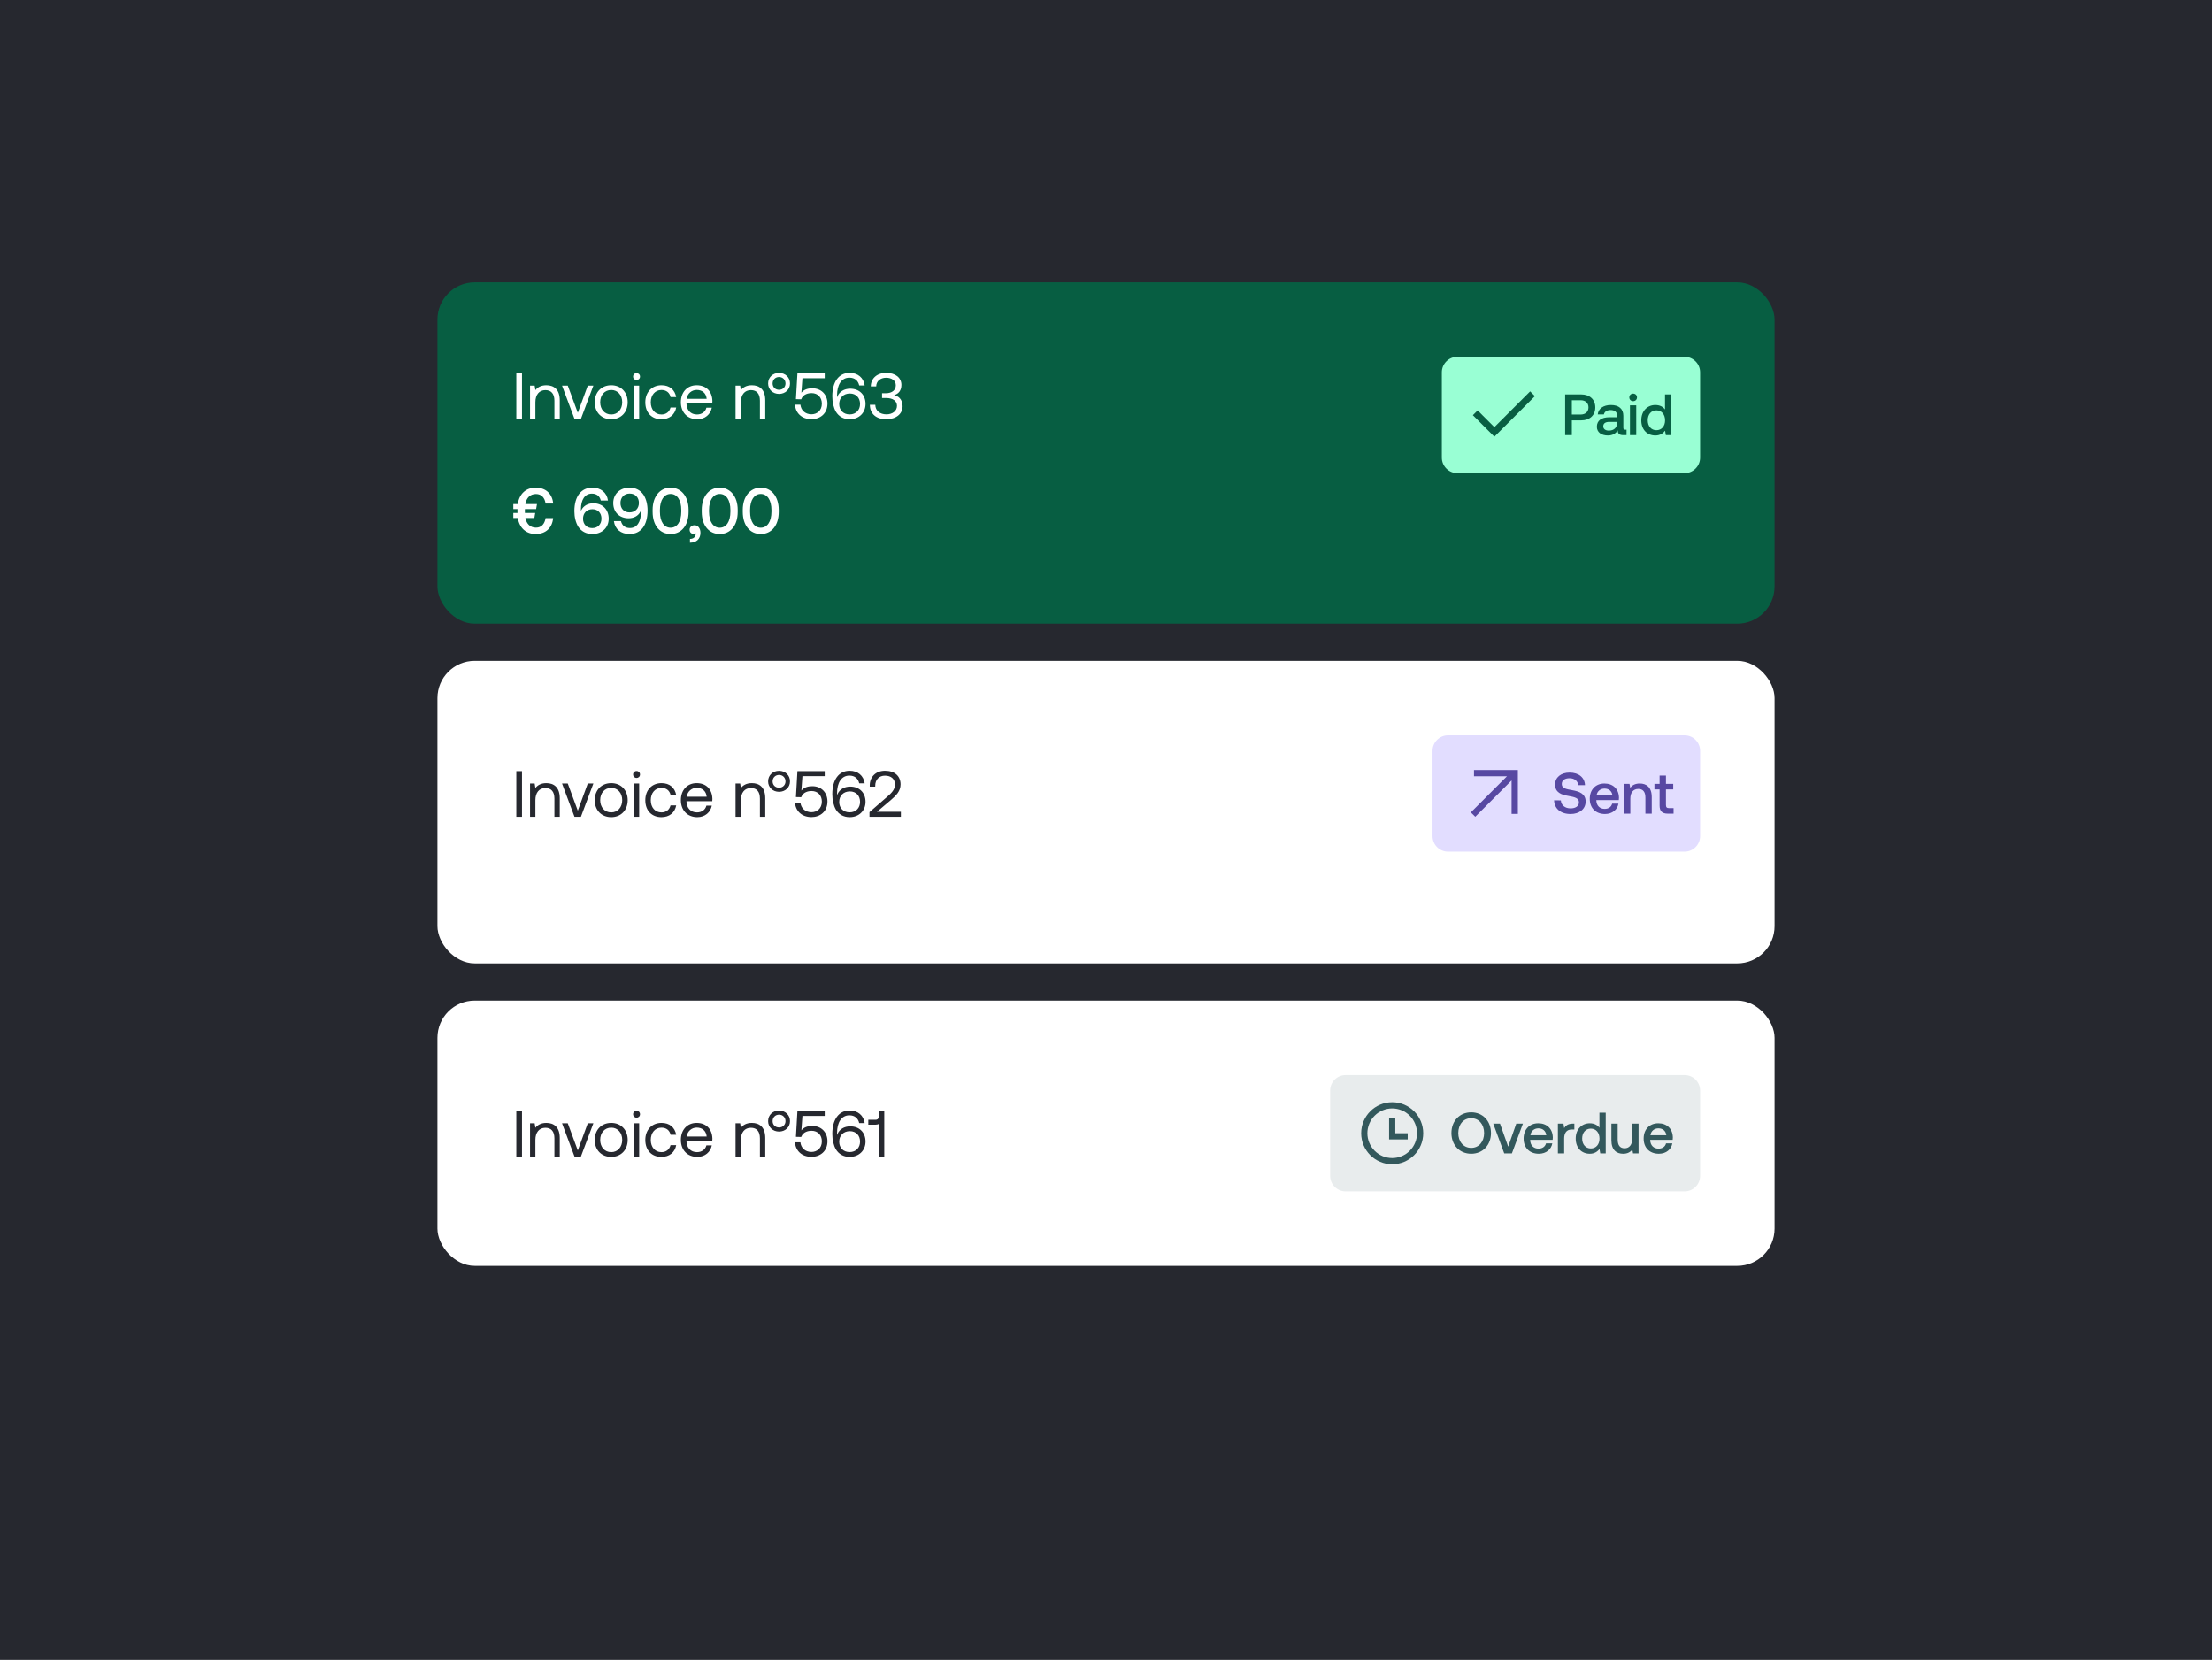
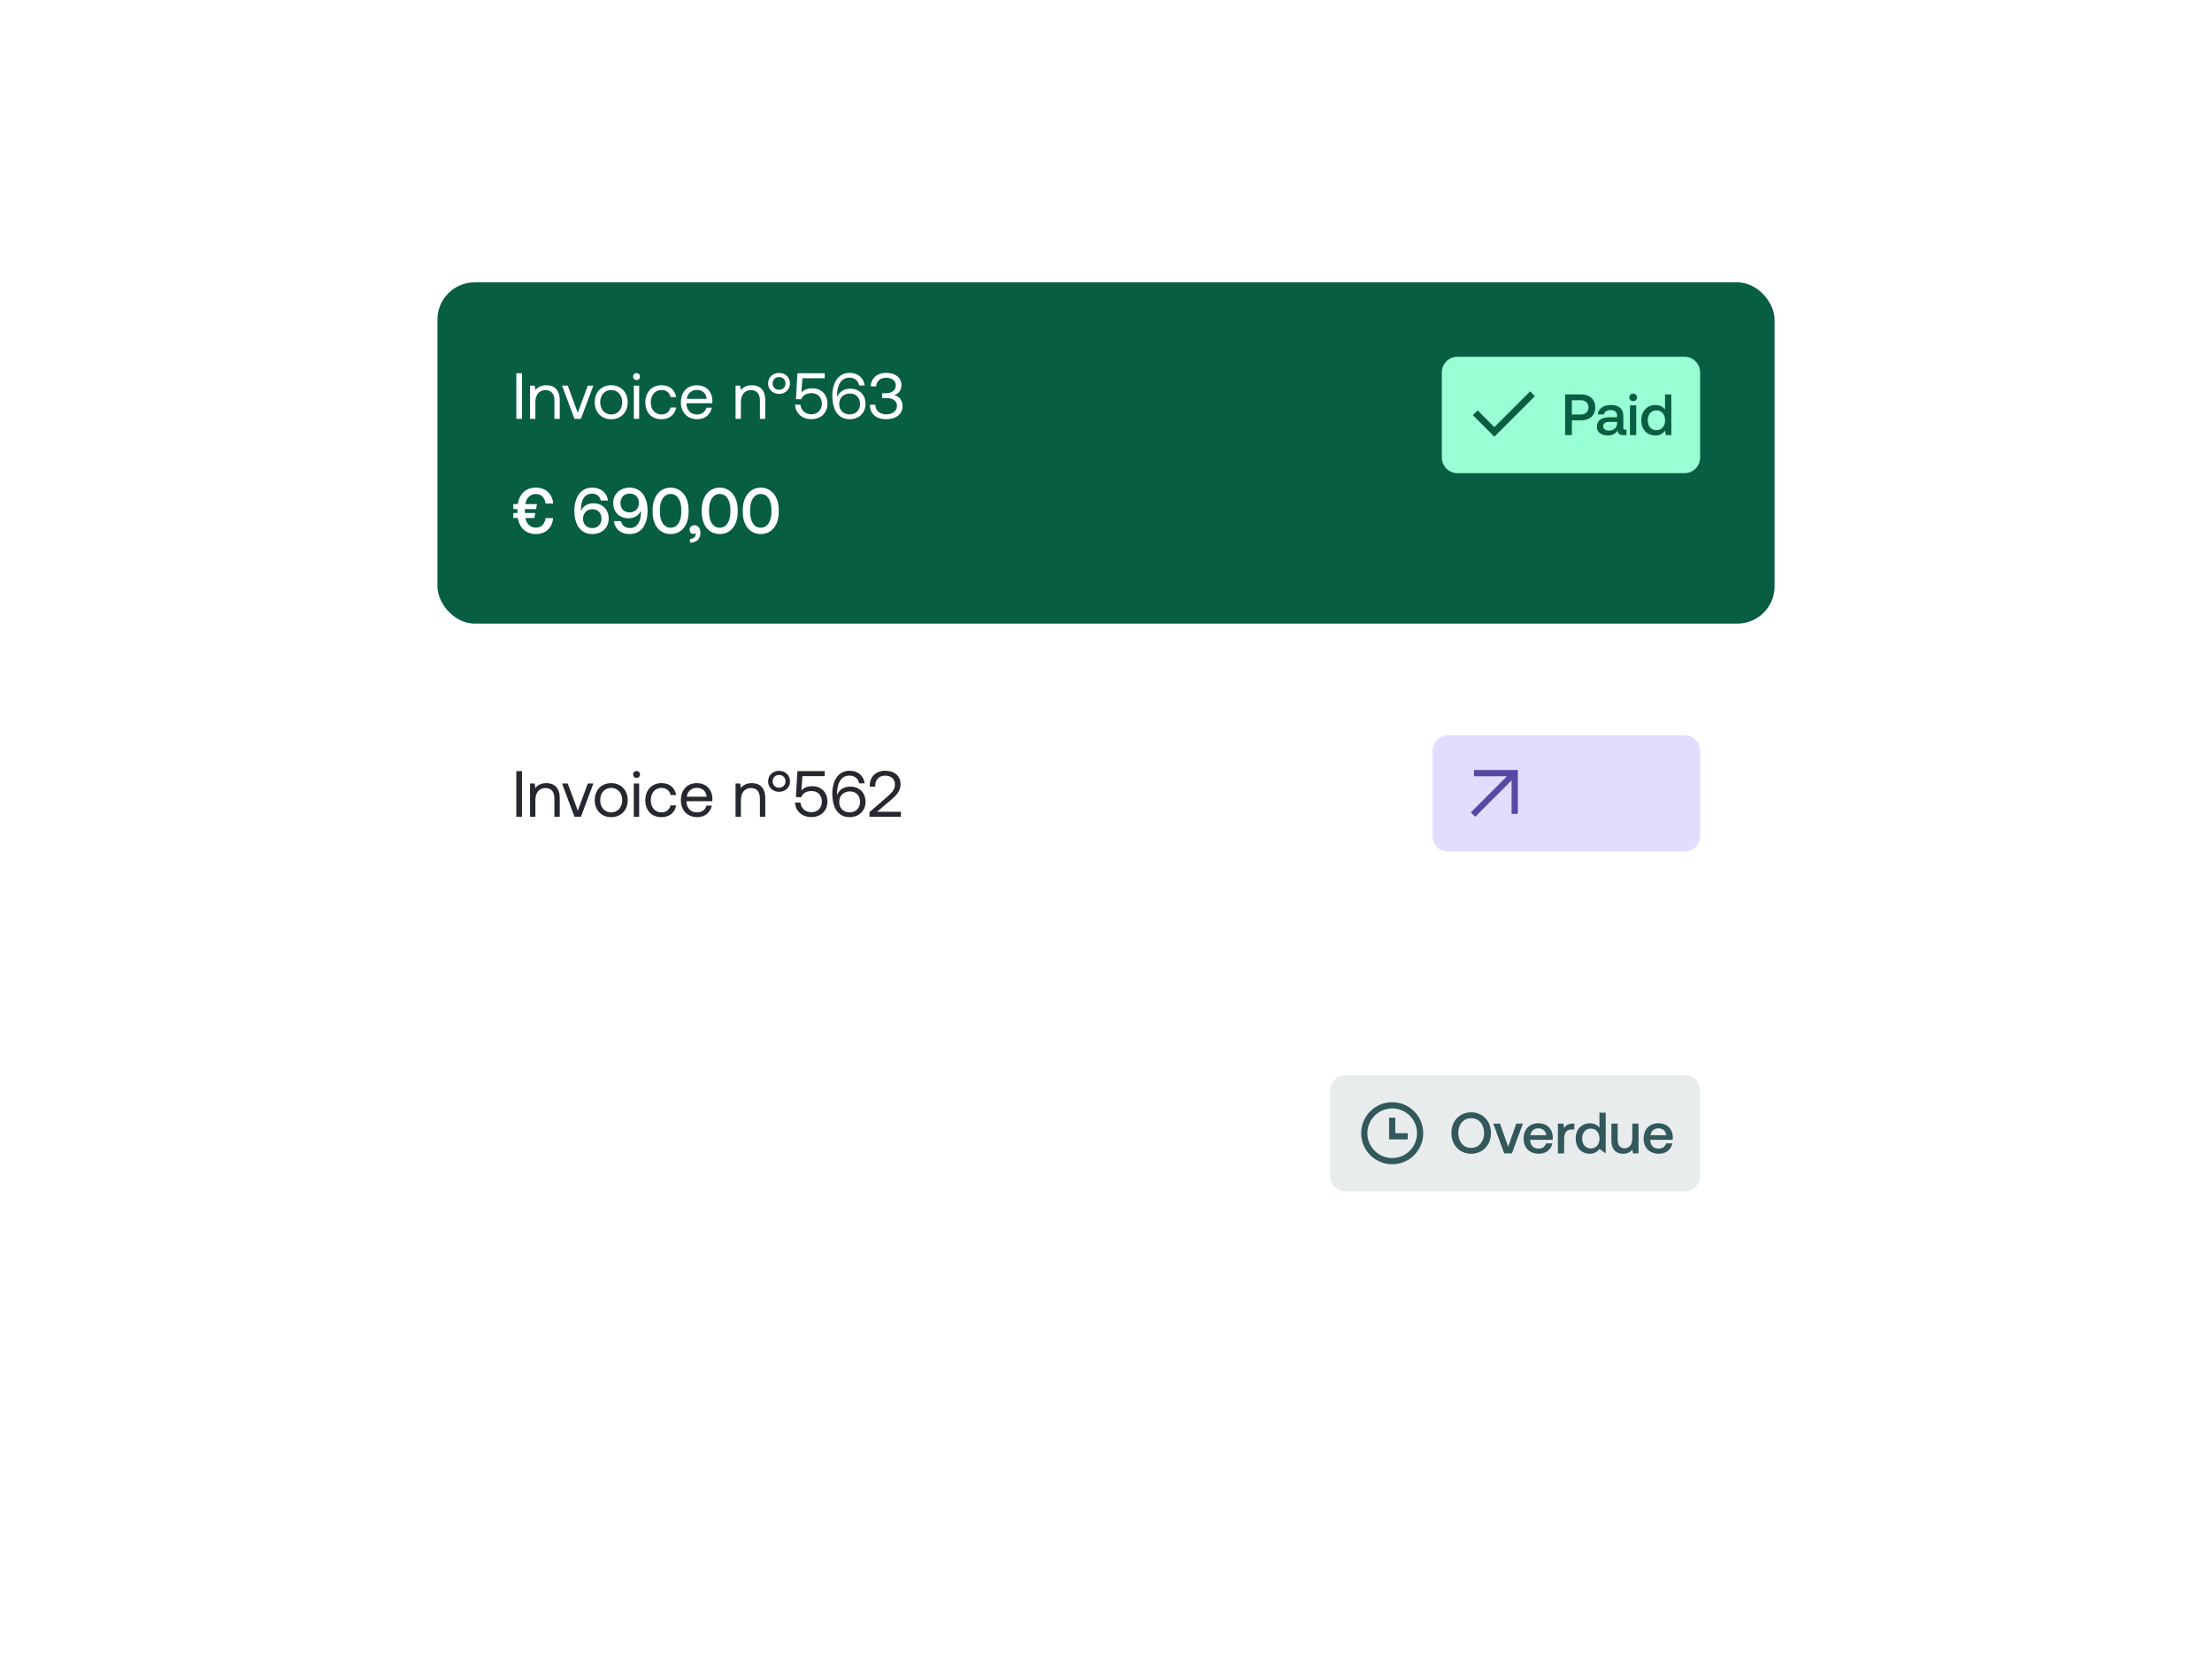
<svg xmlns="http://www.w3.org/2000/svg" width="713" height="535" viewBox="0 0 713 535" fill="none">
-   <rect width="713" height="535" fill="#26282F" />
  <rect x="141" y="91" width="431" height="110" rx="12" fill="#075E42" />
  <path d="M166.428 135V120.3H168.255V135H166.428ZM176.102 124.164C178.517 124.164 180.428 125.487 180.428 129.036V135H178.706V129.141C178.706 126.915 177.677 125.739 175.808 125.739C173.792 125.739 172.574 127.23 172.574 129.645V135H170.852V124.29H172.343L172.574 125.739C173.204 124.92 174.296 124.164 176.102 124.164ZM185.174 135L181.163 124.29H183.011L186.245 133.047L189.458 124.29H191.264L187.253 135H185.174ZM197.012 135.126C193.883 135.126 191.699 132.9 191.699 129.645C191.699 126.39 193.883 124.164 197.012 124.164C200.141 124.164 202.325 126.39 202.325 129.645C202.325 132.9 200.141 135.126 197.012 135.126ZM197.012 133.593C199.133 133.593 200.561 131.934 200.561 129.645C200.561 127.356 199.133 125.697 197.012 125.697C194.891 125.697 193.463 127.356 193.463 129.645C193.463 131.934 194.891 133.593 197.012 133.593ZM205.182 122.484C204.552 122.484 204.069 122.022 204.069 121.371C204.069 120.72 204.552 120.258 205.182 120.258C205.812 120.258 206.295 120.72 206.295 121.371C206.295 122.022 205.812 122.484 205.182 122.484ZM204.3 135V124.29H206.022V135H204.3ZM213.19 135.126C210.061 135.126 208.003 133.005 208.003 129.666C208.003 126.39 210.124 124.164 213.232 124.164C215.857 124.164 217.516 125.634 217.957 127.986H216.151C215.836 126.558 214.786 125.697 213.211 125.697C211.153 125.697 209.767 127.335 209.767 129.666C209.767 131.997 211.153 133.593 213.211 133.593C214.744 133.593 215.794 132.711 216.13 131.346H217.957C217.537 133.656 215.794 135.126 213.19 135.126ZM224.78 135.126C221.567 135.126 219.467 132.921 219.467 129.645C219.467 126.39 221.525 124.164 224.549 124.164C227.573 124.164 229.547 126.075 229.631 129.246C229.631 129.477 229.61 129.729 229.589 129.981H221.273V130.128C221.336 132.165 222.617 133.593 224.654 133.593C226.166 133.593 227.342 132.795 227.699 131.409H229.442C229.022 133.551 227.258 135.126 224.78 135.126ZM221.378 128.553H227.783C227.615 126.705 226.355 125.676 224.57 125.676C222.995 125.676 221.546 126.81 221.378 128.553ZM242.342 124.164C244.757 124.164 246.668 125.487 246.668 129.036V135H244.946V129.141C244.946 126.915 243.917 125.739 242.048 125.739C240.032 125.739 238.814 127.23 238.814 129.645V135H237.092V124.29H238.583L238.814 125.739C239.444 124.92 240.536 124.164 242.342 124.164ZM247.587 123.597C247.587 121.623 249.099 120.195 251.115 120.195C253.131 120.195 254.643 121.623 254.643 123.597C254.643 125.529 253.131 126.957 251.115 126.957C249.099 126.957 247.587 125.529 247.587 123.597ZM253.194 123.597C253.194 122.4 252.312 121.518 251.115 121.518C249.918 121.518 249.036 122.4 249.036 123.597C249.036 124.773 249.918 125.634 251.115 125.634C252.312 125.634 253.194 124.773 253.194 123.597ZM261.844 125.151C264.721 125.151 266.716 127.167 266.716 130.086C266.716 133.341 264.322 135.105 261.571 135.105C258.295 135.105 256.405 132.984 256.258 130.422H258.001C258.169 132.123 259.45 133.53 261.571 133.53C263.293 133.53 264.91 132.375 264.91 130.107C264.91 128.112 263.629 126.705 261.592 126.705C260.689 126.705 258.883 126.957 258.253 128.7L256.552 128.658L257.035 120.3H265.834V121.917H258.652L258.316 126.558C259.219 125.487 260.479 125.151 261.844 125.151ZM269.433 132.69C268.698 131.409 268.278 129.645 268.278 127.713C268.278 123.093 270.357 120.174 273.864 120.174C276.531 120.174 278.358 121.77 278.715 124.227H276.951C276.615 122.736 275.565 121.728 273.78 121.728C271.218 121.728 269.811 124.059 269.811 127.377C269.811 127.587 269.811 127.734 269.832 128.091C269.853 128.007 269.874 127.881 269.958 127.692C270.609 126.243 272.079 125.277 274.053 125.277C276.951 125.277 278.988 127.188 278.988 130.191C278.988 133.026 276.909 135.126 273.885 135.126C271.848 135.126 270.357 134.202 269.433 132.69ZM277.224 130.191C277.224 128.238 275.964 126.831 273.927 126.831C271.89 126.831 270.504 128.217 270.504 130.233C270.504 132.207 271.848 133.572 273.864 133.572C275.901 133.572 277.224 132.165 277.224 130.191ZM288.182 127.356C289.526 127.608 290.933 128.679 290.933 130.926C290.933 133.425 288.833 135.126 285.641 135.126C282.449 135.126 280.391 133.383 280.391 130.464H282.134C282.155 132.396 283.667 133.551 285.746 133.551C287.657 133.551 289.127 132.48 289.127 130.8C289.127 129.267 287.867 128.28 285.578 128.28H284.318V126.747H285.473C287.657 126.747 288.749 125.655 288.749 124.164C288.749 122.673 287.405 121.749 285.641 121.749C283.793 121.749 282.449 122.862 282.428 124.542H280.685C280.706 121.959 282.722 120.174 285.62 120.174C288.644 120.174 290.555 121.749 290.555 124.059C290.555 125.907 289.589 126.978 288.182 127.356Z" fill="white" />
  <path d="M166.911 166.96H165.462V165.343H166.806C166.785 165.175 166.785 164.881 166.785 164.65C166.785 164.461 166.785 164.314 166.806 164.083H165.462V162.466H166.911C167.373 159.169 169.557 157.174 172.665 157.174C175.962 157.174 178.041 159.19 178.314 162.298H175.857C175.605 160.429 174.534 159.232 172.749 159.232C170.943 159.232 169.662 160.429 169.347 162.466H173.085L172.812 164.083H169.2C169.179 164.272 169.179 164.461 169.179 164.629C169.179 164.86 169.2 165.154 169.2 165.343H172.518L172.245 166.96H169.347C169.746 168.934 170.985 170.068 172.77 170.068C174.534 170.068 175.563 168.871 175.857 167.002H178.293C177.999 170.11 175.962 172.126 172.665 172.126C169.599 172.126 167.436 170.215 166.911 166.96ZM186.376 169.753C185.599 168.472 185.137 166.729 185.137 164.755C185.137 159.988 187.342 157.174 190.933 157.174C193.642 157.174 195.616 158.749 195.973 161.332H193.663C193.348 159.967 192.361 159.106 190.786 159.106C188.518 159.106 187.258 161.08 187.258 164.125C187.258 164.293 187.258 164.419 187.279 164.692C187.321 164.608 187.342 164.482 187.426 164.335C188.098 163.054 189.484 162.214 191.248 162.214C194.167 162.214 196.204 164.188 196.204 167.17C196.204 170.068 194.062 172.126 190.933 172.126C188.896 172.126 187.363 171.244 186.376 169.753ZM193.873 167.17C193.873 165.385 192.76 164.125 190.954 164.125C189.169 164.125 187.93 165.364 187.93 167.191C187.93 168.976 189.127 170.215 190.912 170.215C192.697 170.215 193.873 168.955 193.873 167.17ZM202.937 172.126C200.102 172.126 198.212 170.551 197.876 167.968H200.165C200.48 169.312 201.467 170.194 203.042 170.194C205.352 170.194 206.591 168.178 206.591 165.175C206.591 165.007 206.591 164.86 206.57 164.587C206.507 164.713 206.465 164.839 206.36 165.028C205.688 166.267 204.344 167.044 202.622 167.044C199.703 167.044 197.666 165.133 197.666 162.13C197.666 159.253 199.808 157.174 202.937 157.174C204.953 157.174 206.444 158.035 207.431 159.484C208.25 160.744 208.733 162.529 208.733 164.545C208.733 169.27 206.612 172.126 202.937 172.126ZM202.916 165.154C204.701 165.154 205.94 163.915 205.94 162.088C205.94 160.303 204.743 159.085 202.958 159.085C201.173 159.085 199.997 160.345 199.997 162.13C199.997 163.894 201.11 165.154 202.916 165.154ZM210.362 164.986V164.314C210.362 160.051 212.735 157.174 216.158 157.174C219.581 157.174 221.954 160.051 221.954 164.314V164.986C221.954 169.417 219.581 172.126 216.158 172.126C212.735 172.126 210.362 169.417 210.362 164.986ZM219.602 164.902V164.398C219.602 161.122 218.216 159.211 216.158 159.211C214.1 159.211 212.714 161.122 212.714 164.398V164.902C212.714 168.199 214.1 170.089 216.158 170.089C218.216 170.089 219.602 168.199 219.602 164.902ZM223.888 169.291C225.043 169.291 225.778 170.362 225.778 171.706C225.778 173.743 224.476 174.898 222.397 174.919V173.701C223.72 173.68 224.245 172.861 224.245 172.126C224.245 172.042 224.245 171.937 224.224 171.853C224.035 172 223.783 172.063 223.531 172.063C222.838 172.063 222.292 171.622 222.292 170.719C222.292 169.921 222.922 169.291 223.888 169.291ZM226.194 164.986V164.314C226.194 160.051 228.567 157.174 231.99 157.174C235.413 157.174 237.786 160.051 237.786 164.314V164.986C237.786 169.417 235.413 172.126 231.99 172.126C228.567 172.126 226.194 169.417 226.194 164.986ZM235.434 164.902V164.398C235.434 161.122 234.048 159.211 231.99 159.211C229.932 159.211 228.546 161.122 228.546 164.398V164.902C228.546 168.199 229.932 170.089 231.99 170.089C234.048 170.089 235.434 168.199 235.434 164.902ZM239.422 164.986V164.314C239.422 160.051 241.795 157.174 245.218 157.174C248.641 157.174 251.014 160.051 251.014 164.314V164.986C251.014 169.417 248.641 172.126 245.218 172.126C241.795 172.126 239.422 169.417 239.422 164.986ZM248.662 164.902V164.398C248.662 161.122 247.276 159.211 245.218 159.211C243.16 159.211 241.774 161.122 241.774 164.398V164.902C241.774 168.199 243.16 170.089 245.218 170.089C247.276 170.089 248.662 168.199 248.662 164.902Z" fill="white" />
  <path d="M464.75 120C464.75 117.239 466.989 115 469.75 115H543C545.761 115 548 117.239 548 120V147.5C548 150.261 545.761 152.5 543 152.5H469.75C466.989 152.5 464.75 150.261 464.75 147.5V120Z" fill="#99FFD4" />
  <path d="M481.681 137.67L493.209 126.141L494.75 127.681L481.681 140.75L474.75 133.819L476.29 132.279L481.681 137.67Z" fill="#075E42" />
  <path d="M504.499 140.25V127.125H509.674C512.412 127.125 514.212 128.756 514.212 131.306C514.212 133.837 512.412 135.487 509.674 135.487H506.656V140.25H504.499ZM509.506 129H506.656V133.612H509.487C511.024 133.612 512.018 132.712 512.018 131.306C512.018 129.881 511.043 129 509.506 129ZM523.871 138.487H524.284V140.25H523.215C521.903 140.25 521.453 139.669 521.453 138.712C520.815 139.687 519.84 140.363 518.284 140.363C516.184 140.363 514.721 139.331 514.721 137.55C514.721 135.581 516.146 134.475 518.828 134.475H521.246V133.894C521.246 132.825 520.478 132.169 519.146 132.169C517.946 132.169 517.14 132.731 516.99 133.575H515.003C515.209 131.7 516.821 130.537 519.24 130.537C521.79 130.537 523.253 131.756 523.253 134.025V137.869C523.253 138.356 523.459 138.487 523.871 138.487ZM521.246 136.312V135.975H518.734C517.478 135.975 516.784 136.444 516.784 137.419C516.784 138.225 517.459 138.787 518.565 138.787C520.253 138.787 521.228 137.794 521.246 136.312ZM526.418 129.3C525.724 129.3 525.181 128.794 525.181 128.081C525.181 127.369 525.724 126.862 526.418 126.862C527.112 126.862 527.656 127.369 527.656 128.081C527.656 128.794 527.112 129.3 526.418 129.3ZM525.387 140.25V130.65H527.412V140.25H525.387ZM536.691 131.981V127.125H538.716V140.25H536.953L536.709 138.806C536.091 139.65 535.097 140.363 533.578 140.363C530.972 140.363 529.041 138.525 529.041 135.45C529.041 132.487 530.972 130.537 533.578 130.537C535.041 130.537 536.072 131.137 536.691 131.981ZM533.916 138.656C535.603 138.656 536.709 137.344 536.709 135.487C536.709 133.575 535.603 132.262 533.916 132.262C532.228 132.262 531.122 133.575 531.122 135.45C531.122 137.344 532.228 138.656 533.916 138.656Z" fill="#075E42" />
  <rect x="141" y="213" width="431" height="97.5" rx="12" fill="white" />
  <path d="M166.428 263.25V248.55H168.255V263.25H166.428ZM176.102 252.414C178.517 252.414 180.428 253.737 180.428 257.286V263.25H178.706V257.391C178.706 255.165 177.677 253.989 175.808 253.989C173.792 253.989 172.574 255.48 172.574 257.895V263.25H170.852V252.54H172.343L172.574 253.989C173.204 253.17 174.296 252.414 176.102 252.414ZM185.174 263.25L181.163 252.54H183.011L186.245 261.297L189.458 252.54H191.264L187.253 263.25H185.174ZM197.012 263.376C193.883 263.376 191.699 261.15 191.699 257.895C191.699 254.64 193.883 252.414 197.012 252.414C200.141 252.414 202.325 254.64 202.325 257.895C202.325 261.15 200.141 263.376 197.012 263.376ZM197.012 261.843C199.133 261.843 200.561 260.184 200.561 257.895C200.561 255.606 199.133 253.947 197.012 253.947C194.891 253.947 193.463 255.606 193.463 257.895C193.463 260.184 194.891 261.843 197.012 261.843ZM205.182 250.734C204.552 250.734 204.069 250.272 204.069 249.621C204.069 248.97 204.552 248.508 205.182 248.508C205.812 248.508 206.295 248.97 206.295 249.621C206.295 250.272 205.812 250.734 205.182 250.734ZM204.3 263.25V252.54H206.022V263.25H204.3ZM213.19 263.376C210.061 263.376 208.003 261.255 208.003 257.916C208.003 254.64 210.124 252.414 213.232 252.414C215.857 252.414 217.516 253.884 217.957 256.236H216.151C215.836 254.808 214.786 253.947 213.211 253.947C211.153 253.947 209.767 255.585 209.767 257.916C209.767 260.247 211.153 261.843 213.211 261.843C214.744 261.843 215.794 260.961 216.13 259.596H217.957C217.537 261.906 215.794 263.376 213.19 263.376ZM224.78 263.376C221.567 263.376 219.467 261.171 219.467 257.895C219.467 254.64 221.525 252.414 224.549 252.414C227.573 252.414 229.547 254.325 229.631 257.496C229.631 257.727 229.61 257.979 229.589 258.231H221.273V258.378C221.336 260.415 222.617 261.843 224.654 261.843C226.166 261.843 227.342 261.045 227.699 259.659H229.442C229.022 261.801 227.258 263.376 224.78 263.376ZM221.378 256.803H227.783C227.615 254.955 226.355 253.926 224.57 253.926C222.995 253.926 221.546 255.06 221.378 256.803ZM242.342 252.414C244.757 252.414 246.668 253.737 246.668 257.286V263.25H244.946V257.391C244.946 255.165 243.917 253.989 242.048 253.989C240.032 253.989 238.814 255.48 238.814 257.895V263.25H237.092V252.54H238.583L238.814 253.989C239.444 253.17 240.536 252.414 242.342 252.414ZM247.587 251.847C247.587 249.873 249.099 248.445 251.115 248.445C253.131 248.445 254.643 249.873 254.643 251.847C254.643 253.779 253.131 255.207 251.115 255.207C249.099 255.207 247.587 253.779 247.587 251.847ZM253.194 251.847C253.194 250.65 252.312 249.768 251.115 249.768C249.918 249.768 249.036 250.65 249.036 251.847C249.036 253.023 249.918 253.884 251.115 253.884C252.312 253.884 253.194 253.023 253.194 251.847ZM261.844 253.401C264.721 253.401 266.716 255.417 266.716 258.336C266.716 261.591 264.322 263.355 261.571 263.355C258.295 263.355 256.405 261.234 256.258 258.672H258.001C258.169 260.373 259.45 261.78 261.571 261.78C263.293 261.78 264.91 260.625 264.91 258.357C264.91 256.362 263.629 254.955 261.592 254.955C260.689 254.955 258.883 255.207 258.253 256.95L256.552 256.908L257.035 248.55H265.834V250.167H258.652L258.316 254.808C259.219 253.737 260.479 253.401 261.844 253.401ZM269.433 260.94C268.698 259.659 268.278 257.895 268.278 255.963C268.278 251.343 270.357 248.424 273.864 248.424C276.531 248.424 278.358 250.02 278.715 252.477H276.951C276.615 250.986 275.565 249.978 273.78 249.978C271.218 249.978 269.811 252.309 269.811 255.627C269.811 255.837 269.811 255.984 269.832 256.341C269.853 256.257 269.874 256.131 269.958 255.942C270.609 254.493 272.079 253.527 274.053 253.527C276.951 253.527 278.988 255.438 278.988 258.441C278.988 261.276 276.909 263.376 273.885 263.376C271.848 263.376 270.357 262.452 269.433 260.94ZM277.224 258.441C277.224 256.488 275.964 255.081 273.927 255.081C271.89 255.081 270.504 256.467 270.504 258.483C270.504 260.457 271.848 261.822 273.864 261.822C275.901 261.822 277.224 260.415 277.224 258.441ZM280.265 263.25V261.759L285.977 256.803C287.342 255.627 288.476 254.493 288.476 252.897C288.476 251.049 287.216 249.999 285.263 249.999C283.373 249.999 282.113 251.259 282.113 253.275V253.548H280.349V253.17C280.349 250.398 282.302 248.424 285.263 248.424C288.434 248.424 290.282 250.167 290.282 252.813C290.282 255.018 288.854 256.404 287.111 257.895L282.701 261.633H290.387V263.25H280.265Z" fill="#26282F" />
  <path d="M461.75 242C461.75 239.239 463.989 237 466.75 237H543C545.761 237 548 239.239 548 242V269.5C548 272.261 545.761 274.5 543 274.5H466.75C463.989 274.5 461.75 272.261 461.75 269.5V242Z" fill="#E2DDFF" />
  <path d="M485.737 250.201L475.113 250.201V248.178L489.254 248.178L489.255 262.321L487.232 262.321V251.533L475.516 263.25L474.102 261.836L485.737 250.201Z" fill="#5748A2" />
-   <path d="M500.936 257.937L503.111 257.975C503.224 259.512 504.424 260.544 506.261 260.544C507.817 260.544 508.942 259.85 508.942 258.594C508.942 257.206 507.574 256.906 505.492 256.531C503.317 256.156 501.255 255.462 501.255 252.856C501.255 250.569 503.13 249.012 505.924 249.012C508.924 249.012 510.799 250.644 510.892 253.062H508.736C508.567 251.731 507.517 250.831 505.924 250.831C504.442 250.831 503.411 251.469 503.411 252.706C503.411 254.056 504.761 254.337 506.824 254.694C508.999 255.087 511.117 255.781 511.099 258.369C511.099 260.731 509.13 262.363 506.242 262.363C502.98 262.363 501.011 260.562 500.936 257.937ZM517.347 262.363C514.328 262.363 512.434 260.412 512.434 257.469C512.434 254.506 514.328 252.537 517.159 252.537C519.934 252.537 521.791 254.3 521.847 257.112C521.847 257.356 521.828 257.619 521.791 257.881H514.553V258.012C514.609 259.644 515.641 260.712 517.234 260.712C518.472 260.712 519.372 260.094 519.653 259.025H521.678C521.341 260.919 519.728 262.363 517.347 262.363ZM514.628 256.4H519.747C519.578 254.975 518.584 254.169 517.178 254.169C515.884 254.169 514.778 255.031 514.628 256.4ZM528.546 252.537C530.665 252.537 532.409 253.7 532.409 256.906V262.25H530.365V257.075C530.365 255.256 529.596 254.281 528.078 254.281C526.465 254.281 525.509 255.462 525.509 257.412V262.25H523.484V252.65H525.246L525.471 253.906C526.071 253.156 526.99 252.537 528.546 252.537ZM534.944 259.644V254.431H533.276V252.65H534.944V249.969H536.988V252.65H539.332V254.431H536.988V259.437C536.988 260.187 537.251 260.469 538.019 260.469H539.444V262.25H537.569C535.732 262.25 534.944 261.387 534.944 259.644Z" fill="#5748A2" />
  <rect x="141" y="322.5" width="431" height="85.5" rx="12" fill="white" />
-   <path d="M166.428 372.75V358.05H168.255V372.75H166.428ZM176.102 361.914C178.517 361.914 180.428 363.237 180.428 366.786V372.75H178.706V366.891C178.706 364.665 177.677 363.489 175.808 363.489C173.792 363.489 172.574 364.98 172.574 367.395V372.75H170.852V362.04H172.343L172.574 363.489C173.204 362.67 174.296 361.914 176.102 361.914ZM185.174 372.75L181.163 362.04H183.011L186.245 370.797L189.458 362.04H191.264L187.253 372.75H185.174ZM197.012 372.876C193.883 372.876 191.699 370.65 191.699 367.395C191.699 364.14 193.883 361.914 197.012 361.914C200.141 361.914 202.325 364.14 202.325 367.395C202.325 370.65 200.141 372.876 197.012 372.876ZM197.012 371.343C199.133 371.343 200.561 369.684 200.561 367.395C200.561 365.106 199.133 363.447 197.012 363.447C194.891 363.447 193.463 365.106 193.463 367.395C193.463 369.684 194.891 371.343 197.012 371.343ZM205.182 360.234C204.552 360.234 204.069 359.772 204.069 359.121C204.069 358.47 204.552 358.008 205.182 358.008C205.812 358.008 206.295 358.47 206.295 359.121C206.295 359.772 205.812 360.234 205.182 360.234ZM204.3 372.75V362.04H206.022V372.75H204.3ZM213.19 372.876C210.061 372.876 208.003 370.755 208.003 367.416C208.003 364.14 210.124 361.914 213.232 361.914C215.857 361.914 217.516 363.384 217.957 365.736H216.151C215.836 364.308 214.786 363.447 213.211 363.447C211.153 363.447 209.767 365.085 209.767 367.416C209.767 369.747 211.153 371.343 213.211 371.343C214.744 371.343 215.794 370.461 216.13 369.096H217.957C217.537 371.406 215.794 372.876 213.19 372.876ZM224.78 372.876C221.567 372.876 219.467 370.671 219.467 367.395C219.467 364.14 221.525 361.914 224.549 361.914C227.573 361.914 229.547 363.825 229.631 366.996C229.631 367.227 229.61 367.479 229.589 367.731H221.273V367.878C221.336 369.915 222.617 371.343 224.654 371.343C226.166 371.343 227.342 370.545 227.699 369.159H229.442C229.022 371.301 227.258 372.876 224.78 372.876ZM221.378 366.303H227.783C227.615 364.455 226.355 363.426 224.57 363.426C222.995 363.426 221.546 364.56 221.378 366.303ZM242.342 361.914C244.757 361.914 246.668 363.237 246.668 366.786V372.75H244.946V366.891C244.946 364.665 243.917 363.489 242.048 363.489C240.032 363.489 238.814 364.98 238.814 367.395V372.75H237.092V362.04H238.583L238.814 363.489C239.444 362.67 240.536 361.914 242.342 361.914ZM247.587 361.347C247.587 359.373 249.099 357.945 251.115 357.945C253.131 357.945 254.643 359.373 254.643 361.347C254.643 363.279 253.131 364.707 251.115 364.707C249.099 364.707 247.587 363.279 247.587 361.347ZM253.194 361.347C253.194 360.15 252.312 359.268 251.115 359.268C249.918 359.268 249.036 360.15 249.036 361.347C249.036 362.523 249.918 363.384 251.115 363.384C252.312 363.384 253.194 362.523 253.194 361.347ZM261.844 362.901C264.721 362.901 266.716 364.917 266.716 367.836C266.716 371.091 264.322 372.855 261.571 372.855C258.295 372.855 256.405 370.734 256.258 368.172H258.001C258.169 369.873 259.45 371.28 261.571 371.28C263.293 371.28 264.91 370.125 264.91 367.857C264.91 365.862 263.629 364.455 261.592 364.455C260.689 364.455 258.883 364.707 258.253 366.45L256.552 366.408L257.035 358.05H265.834V359.667H258.652L258.316 364.308C259.219 363.237 260.479 362.901 261.844 362.901ZM269.433 370.44C268.698 369.159 268.278 367.395 268.278 365.463C268.278 360.843 270.357 357.924 273.864 357.924C276.531 357.924 278.358 359.52 278.715 361.977H276.951C276.615 360.486 275.565 359.478 273.78 359.478C271.218 359.478 269.811 361.809 269.811 365.127C269.811 365.337 269.811 365.484 269.832 365.841C269.853 365.757 269.874 365.631 269.958 365.442C270.609 363.993 272.079 363.027 274.053 363.027C276.951 363.027 278.988 364.938 278.988 367.941C278.988 370.776 276.909 372.876 273.885 372.876C271.848 372.876 270.357 371.952 269.433 370.44ZM277.224 367.941C277.224 365.988 275.964 364.581 273.927 364.581C271.89 364.581 270.504 365.967 270.504 367.983C270.504 369.957 271.848 371.322 273.864 371.322C275.901 371.322 277.224 369.915 277.224 367.941ZM283.31 359.646V358.05H285.032V372.75H283.268V362.208C283.058 362.397 282.722 362.481 282.26 362.481H279.887V360.906H282.281C282.974 360.906 283.31 360.381 283.31 359.646Z" fill="#26282F" />
  <path d="M428.75 351.5C428.75 348.739 430.989 346.5 433.75 346.5H543C545.761 346.5 548 348.739 548 351.5V379C548 381.761 545.761 384 543 384H433.75C430.989 384 428.75 381.761 428.75 379V351.5Z" fill="#E8ECED" />
  <path d="M448.75 375.25C443.227 375.25 438.75 370.773 438.75 365.25C438.75 359.727 443.227 355.25 448.75 355.25C454.273 355.25 458.75 359.727 458.75 365.25C458.75 370.773 454.273 375.25 448.75 375.25ZM448.75 373.25C450.872 373.25 452.907 372.407 454.407 370.907C455.907 369.407 456.75 367.372 456.75 365.25C456.75 363.128 455.907 361.093 454.407 359.593C452.907 358.093 450.872 357.25 448.75 357.25C446.628 357.25 444.593 358.093 443.093 359.593C441.593 361.093 440.75 363.128 440.75 365.25C440.75 367.372 441.593 369.407 443.093 370.907C444.593 372.407 446.628 373.25 448.75 373.25ZM449.75 365.25H453.75V367.25H447.75V360.25H449.75V365.25Z" fill="#33585C" />
-   <path d="M480.588 365.187C480.588 369.031 477.982 371.863 474.213 371.863C470.444 371.863 467.838 369.031 467.838 365.187C467.838 361.344 470.444 358.512 474.213 358.512C477.982 358.512 480.588 361.344 480.588 365.187ZM470.051 365.187C470.051 367.962 471.719 369.969 474.213 369.969C476.707 369.969 478.376 367.962 478.376 365.187C478.376 362.412 476.707 360.406 474.213 360.406C471.719 360.406 470.051 362.412 470.051 365.187ZM484.861 371.75L481.318 362.15H483.493L486.136 369.575L488.743 362.15H490.88L487.336 371.75H484.861ZM496.022 371.863C493.003 371.863 491.11 369.912 491.11 366.969C491.11 364.006 493.003 362.037 495.835 362.037C498.61 362.037 500.466 363.8 500.522 366.612C500.522 366.856 500.503 367.119 500.466 367.381H493.228V367.512C493.285 369.144 494.316 370.212 495.91 370.212C497.147 370.212 498.047 369.594 498.328 368.525H500.353C500.016 370.419 498.403 371.863 496.022 371.863ZM493.303 365.9H498.422C498.253 364.475 497.26 363.669 495.853 363.669C494.56 363.669 493.453 364.531 493.303 365.9ZM507.015 362.15H507.465V364.044H506.565C504.765 364.044 504.184 365.45 504.184 366.931V371.75H502.159V362.15H503.959L504.184 363.594C504.672 362.787 505.44 362.15 507.015 362.15ZM515.55 363.481V358.625H517.575V371.75H515.813L515.569 370.306C514.95 371.15 513.957 371.863 512.438 371.863C509.832 371.863 507.9 370.025 507.9 366.95C507.9 363.987 509.832 362.037 512.438 362.037C513.9 362.037 514.932 362.637 515.55 363.481ZM512.775 370.156C514.463 370.156 515.569 368.844 515.569 366.987C515.569 365.075 514.463 363.762 512.775 363.762C511.088 363.762 509.982 365.075 509.982 366.95C509.982 368.844 511.088 370.156 512.775 370.156ZM526.135 366.95V362.15H528.16V371.75H526.379L526.154 370.531C525.554 371.262 524.673 371.863 523.192 371.863C521.148 371.863 519.404 370.775 519.404 367.494V362.15H521.429V367.269C521.429 369.144 522.179 370.1 523.66 370.1C525.198 370.1 526.135 368.937 526.135 366.95ZM534.712 371.863C531.693 371.863 529.8 369.912 529.8 366.969C529.8 364.006 531.693 362.037 534.525 362.037C537.3 362.037 539.156 363.8 539.212 366.612C539.212 366.856 539.193 367.119 539.156 367.381H531.918V367.512C531.975 369.144 533.006 370.212 534.6 370.212C535.837 370.212 536.737 369.594 537.018 368.525H539.043C538.706 370.419 537.093 371.863 534.712 371.863ZM531.993 365.9H537.112C536.943 364.475 535.95 363.669 534.543 363.669C533.25 363.669 532.143 364.531 531.993 365.9Z" fill="#33585C" />
+   <path d="M480.588 365.187C480.588 369.031 477.982 371.863 474.213 371.863C470.444 371.863 467.838 369.031 467.838 365.187C467.838 361.344 470.444 358.512 474.213 358.512C477.982 358.512 480.588 361.344 480.588 365.187ZM470.051 365.187C470.051 367.962 471.719 369.969 474.213 369.969C476.707 369.969 478.376 367.962 478.376 365.187C478.376 362.412 476.707 360.406 474.213 360.406C471.719 360.406 470.051 362.412 470.051 365.187ZM484.861 371.75L481.318 362.15H483.493L486.136 369.575L488.743 362.15H490.88L487.336 371.75H484.861ZM496.022 371.863C493.003 371.863 491.11 369.912 491.11 366.969C491.11 364.006 493.003 362.037 495.835 362.037C498.61 362.037 500.466 363.8 500.522 366.612C500.522 366.856 500.503 367.119 500.466 367.381H493.228V367.512C493.285 369.144 494.316 370.212 495.91 370.212C497.147 370.212 498.047 369.594 498.328 368.525H500.353C500.016 370.419 498.403 371.863 496.022 371.863ZM493.303 365.9H498.422C498.253 364.475 497.26 363.669 495.853 363.669C494.56 363.669 493.453 364.531 493.303 365.9ZM507.015 362.15H507.465V364.044H506.565C504.765 364.044 504.184 365.45 504.184 366.931V371.75H502.159V362.15H503.959L504.184 363.594C504.672 362.787 505.44 362.15 507.015 362.15ZM515.55 363.481V358.625H517.575V371.75L515.569 370.306C514.95 371.15 513.957 371.863 512.438 371.863C509.832 371.863 507.9 370.025 507.9 366.95C507.9 363.987 509.832 362.037 512.438 362.037C513.9 362.037 514.932 362.637 515.55 363.481ZM512.775 370.156C514.463 370.156 515.569 368.844 515.569 366.987C515.569 365.075 514.463 363.762 512.775 363.762C511.088 363.762 509.982 365.075 509.982 366.95C509.982 368.844 511.088 370.156 512.775 370.156ZM526.135 366.95V362.15H528.16V371.75H526.379L526.154 370.531C525.554 371.262 524.673 371.863 523.192 371.863C521.148 371.863 519.404 370.775 519.404 367.494V362.15H521.429V367.269C521.429 369.144 522.179 370.1 523.66 370.1C525.198 370.1 526.135 368.937 526.135 366.95ZM534.712 371.863C531.693 371.863 529.8 369.912 529.8 366.969C529.8 364.006 531.693 362.037 534.525 362.037C537.3 362.037 539.156 363.8 539.212 366.612C539.212 366.856 539.193 367.119 539.156 367.381H531.918V367.512C531.975 369.144 533.006 370.212 534.6 370.212C535.837 370.212 536.737 369.594 537.018 368.525H539.043C538.706 370.419 537.093 371.863 534.712 371.863ZM531.993 365.9H537.112C536.943 364.475 535.95 363.669 534.543 363.669C533.25 363.669 532.143 364.531 531.993 365.9Z" fill="#33585C" />
</svg>